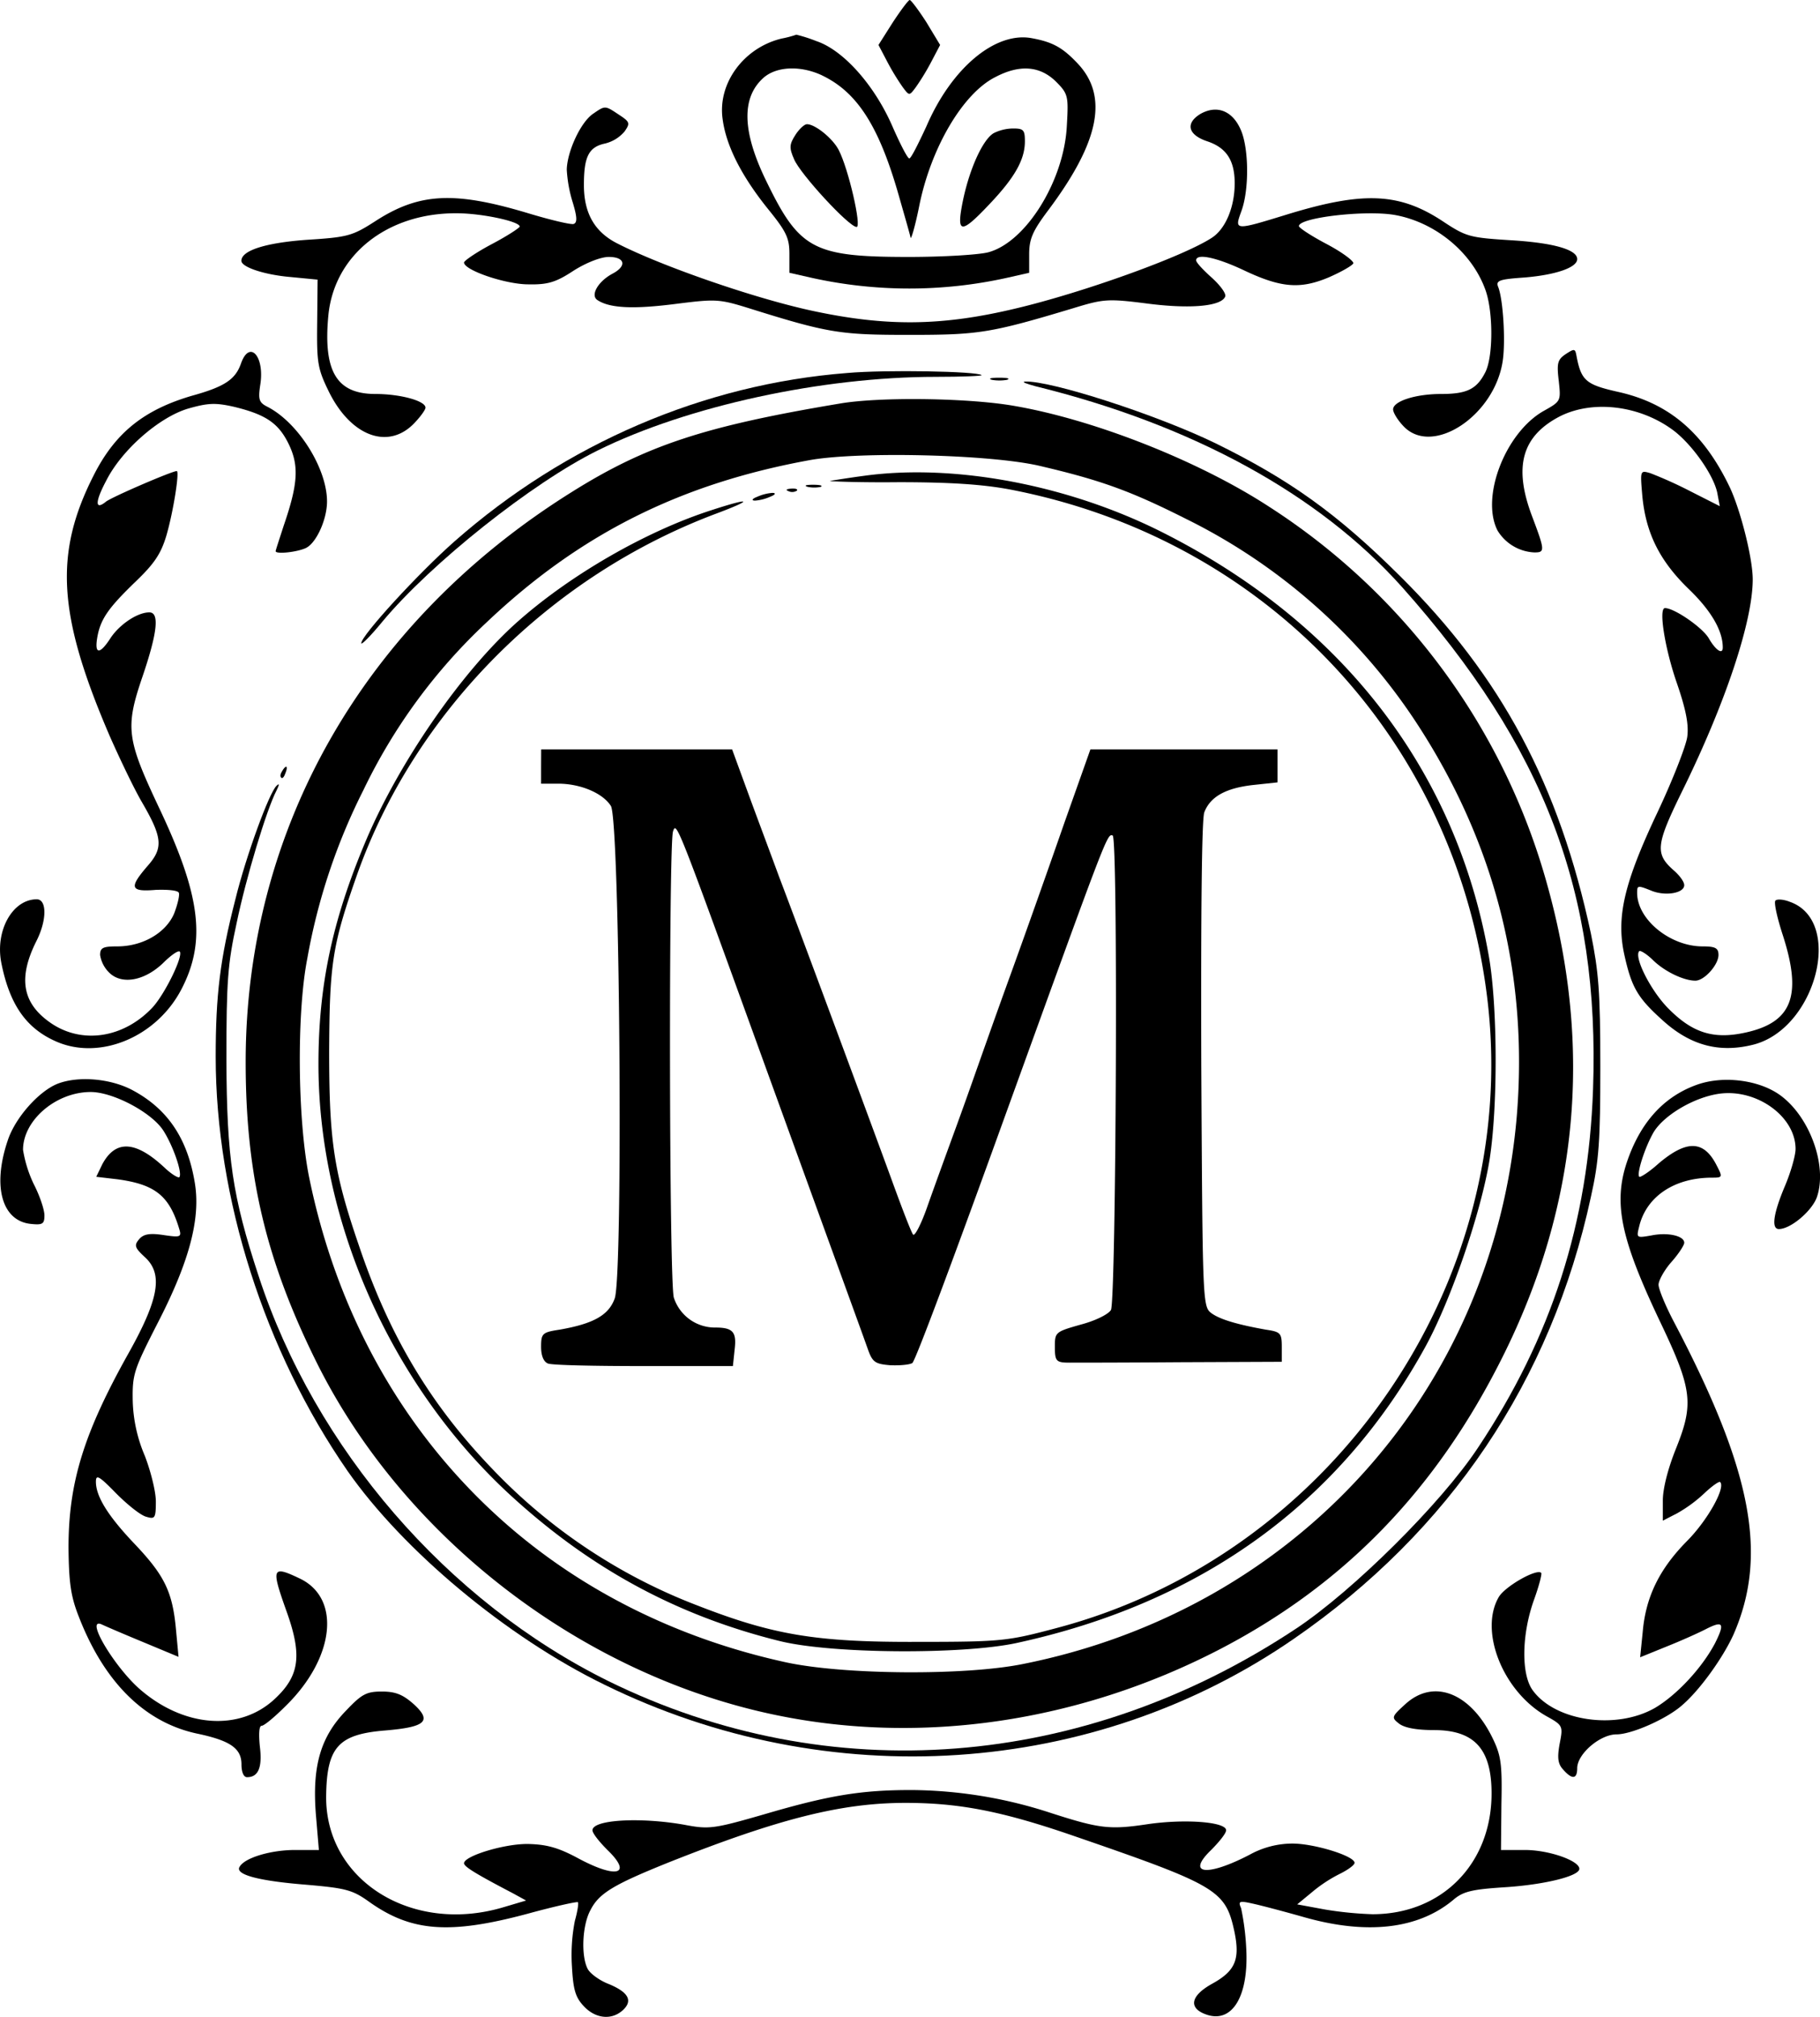
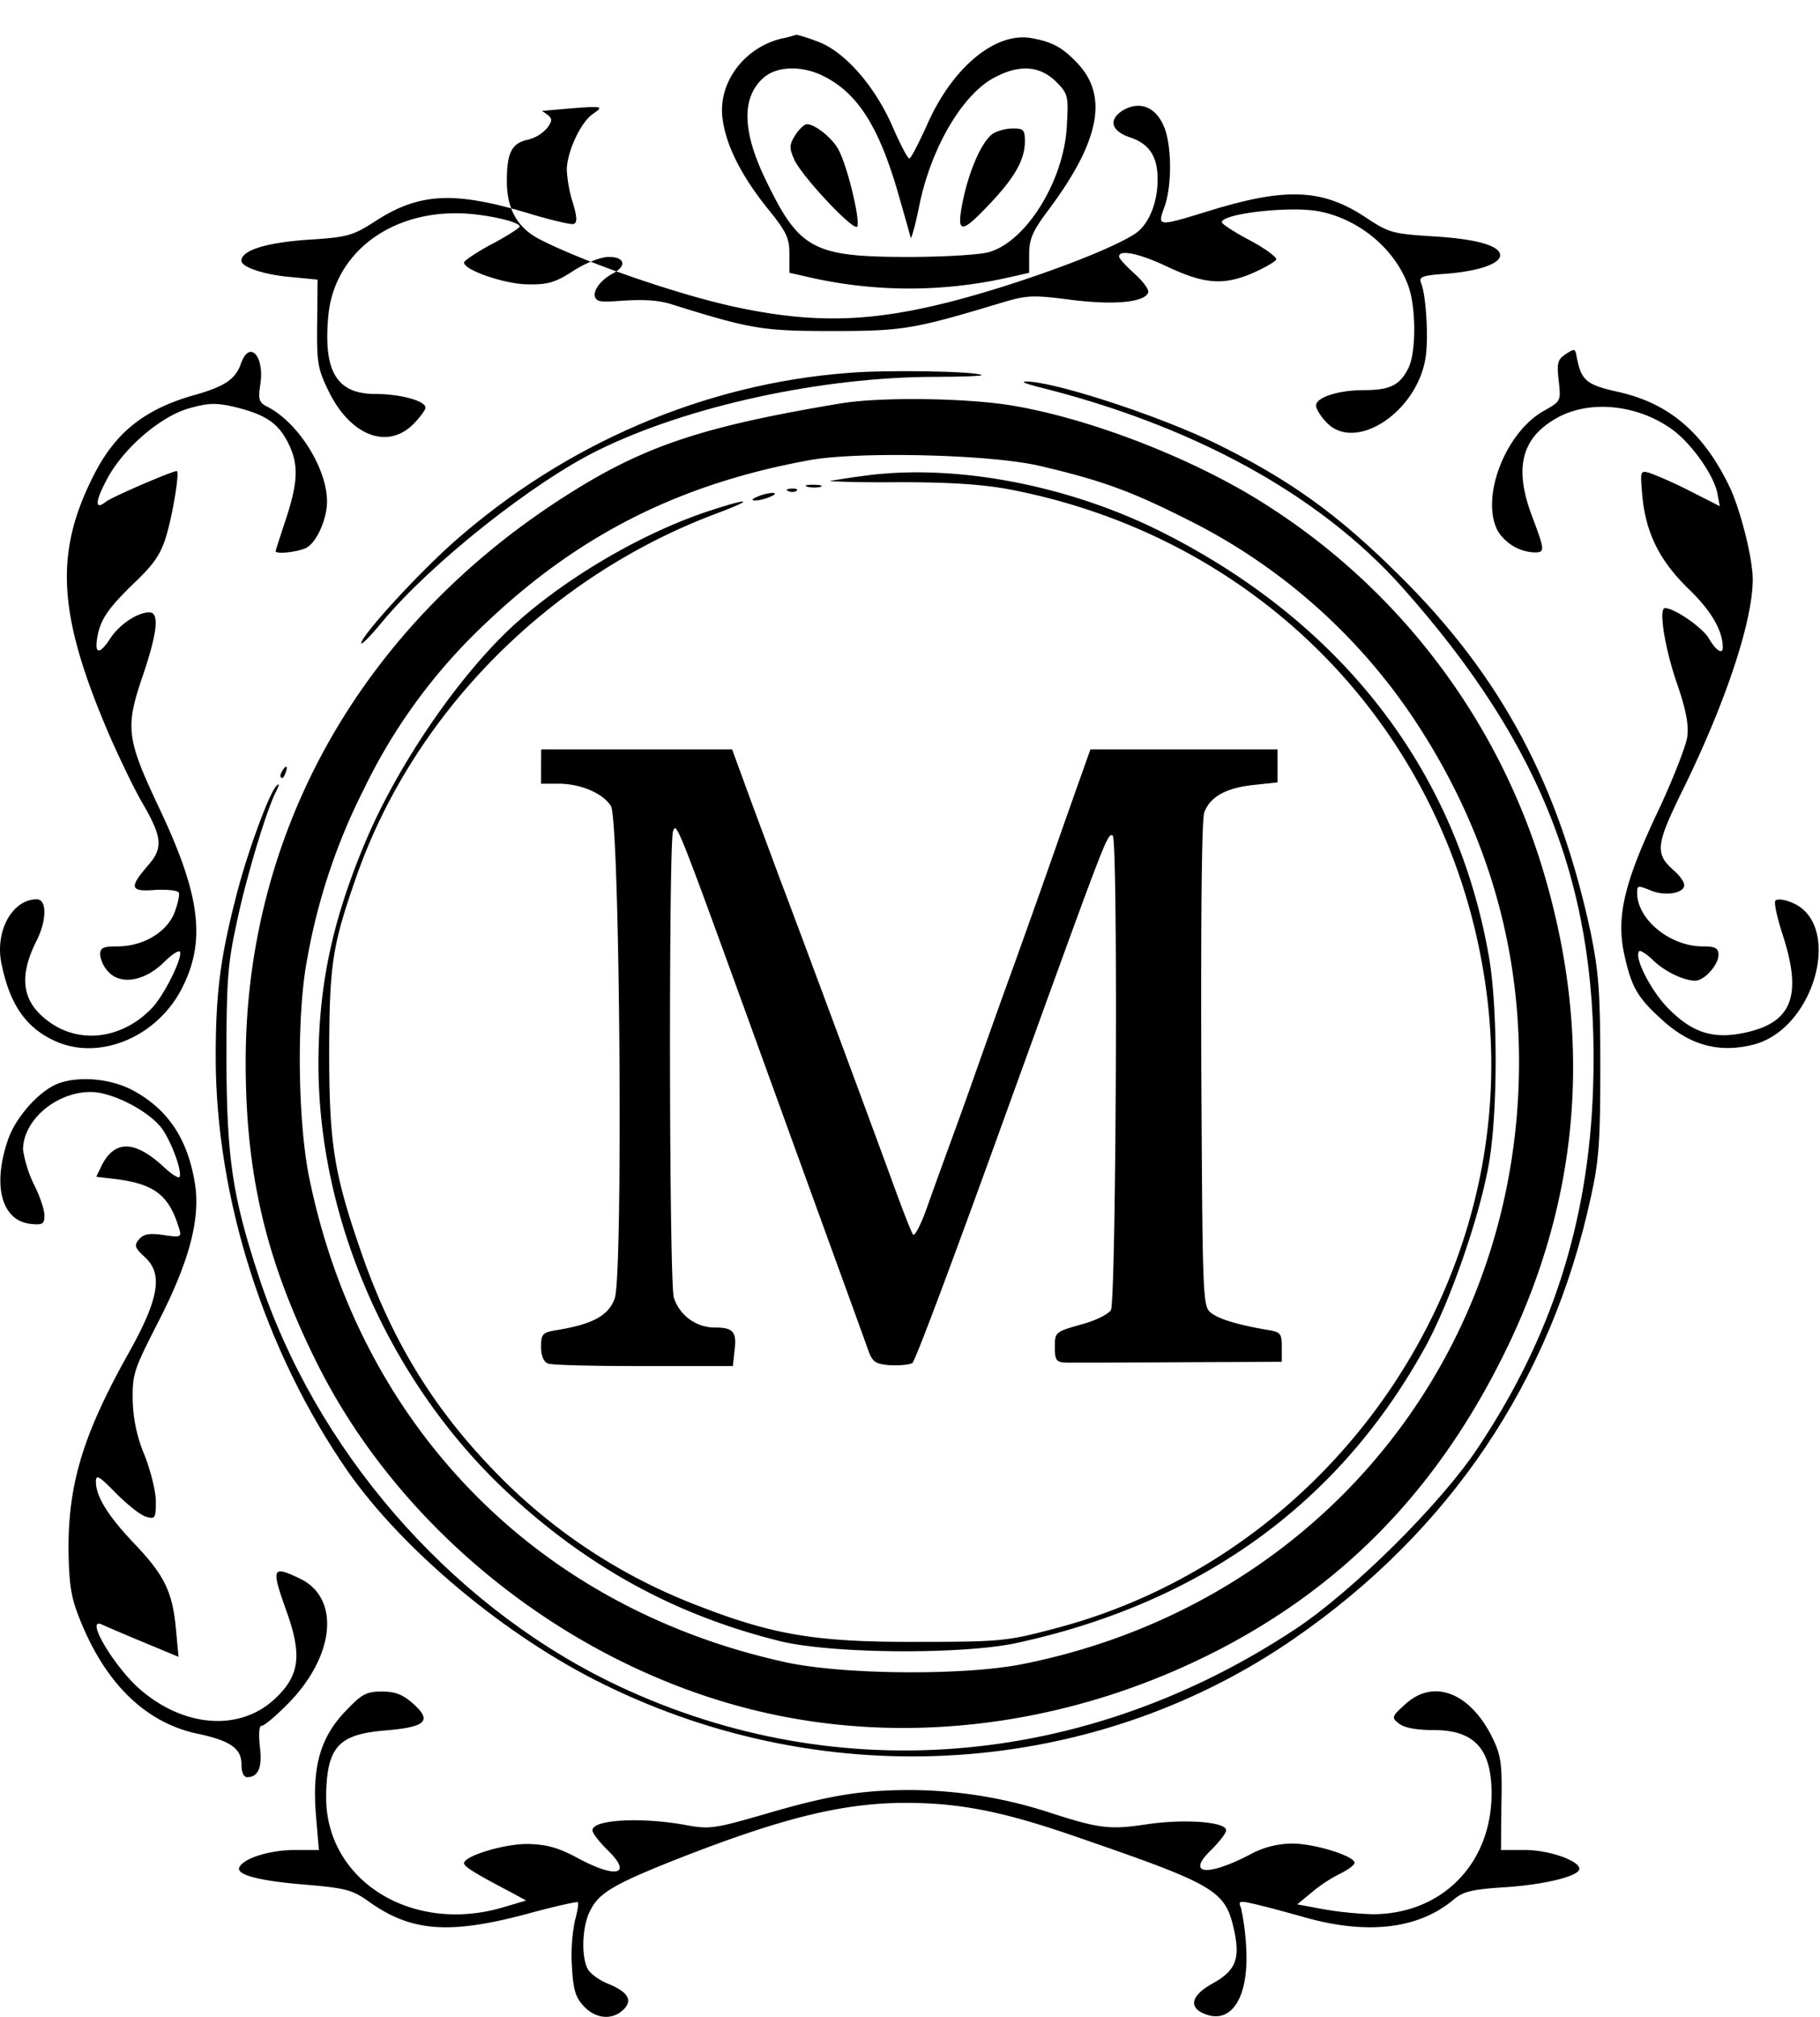
<svg xmlns="http://www.w3.org/2000/svg" viewBox="0 0 425.09 470.97">
  <g id="Слой_2" data-name="Слой 2">
    <g id="Слой_1-2" data-name="Слой 1">
-       <path d="M208.48,5.3l-3.3,5.2,2.1,4a55.2,55.2,0,0,0,3.6,5.9c1.5,2,1.5,2,3,0a55.2,55.2,0,0,0,3.6-5.9l2.1-4-3.2-5.3c-1.8-2.8-3.6-5.2-3.9-5.2S210.38,2.4,208.48,5.3Z" />
      <path d="M182.58,9c-8.8,2.1-15,10.4-13.8,18.8.8,6.2,4.4,13.3,10.6,21,4.3,5.3,5,6.8,5,10.5v4.4l5.3,1.2a105.34,105.34,0,0,0,45.4,0l5.3-1.2V59.4c0-3.6.8-5.4,4.3-10.1,12.1-16.1,14.3-26.8,7-34.5-3.5-3.7-5.8-5-10.8-5.9-8.4-1.5-18.6,6.9-24.5,20.6-1.9,4.1-3.6,7.5-4,7.5s-2.1-3.3-3.9-7.4c-4.2-9.7-11.5-17.9-17.8-20A35.16,35.16,0,0,0,186,8.1,24.65,24.65,0,0,1,182.58,9Zm9.4,8.6c8.2,3.9,13.3,11.8,17.9,27.9,1.4,4.9,2.7,9.4,2.8,10s1.1-2.8,2-7.3c2.7-13.6,10.2-26.4,17.8-30.2,5.7-3,10.4-2.6,14.1,1,2.9,2.9,3,3.4,2.6,10.3-.6,12.8-9.5,27.2-18.3,29.6-2.2.6-10.6,1.1-18.6,1.1-22.1,0-25.5-1.7-33.1-17.3-5.8-11.7-6.1-19.7-1-24.4C181.18,15.5,186.88,15.2,192,17.6Z" />
      <path d="M185.78,31.5c-1.4,2.2-1.5,3-.3,5.7,1.4,3.4,12.8,15.8,14.6,15.8,1.2,0-1.9-13.6-4.2-18-1.4-2.7-5.5-6-7.4-6C187.88,29,186.68,30.1,185.78,31.5Z" />
      <path d="M232.08,31.1c-2.5,1.5-5.5,8-7.1,15.4-1.7,8.2-.7,8.4,6.1,1.2,5.9-6.2,8.3-10.4,8.3-14.7,0-2.6-.3-3-2.7-3A10.4,10.4,0,0,0,232.08,31.1Z" />
-       <path d="M138.48,26.6c-2.9,2-6,8.8-6.1,13a31.57,31.57,0,0,0,1.4,7.7c1,3.3,1.1,4.7.2,5-.6.2-5.3-.9-10.6-2.5-17.3-5.2-25.5-4.8-35.8,1.9-5.3,3.4-6.4,3.7-15.9,4.3-9.7.7-15.3,2.5-15.3,4.9,0,1.5,5.5,3.3,11.6,3.8l6.2.6-.1,10.2c-.1,9.3.1,10.6,2.8,16.1,5.1,10.2,13.6,13.4,19.6,7.5,1.6-1.6,2.9-3.4,2.9-3.9,0-1.6-5.9-3.2-11.7-3.2-9,0-12.2-5.2-11-18.2,1.3-14.2,13.7-24.1,30-24,5.8,0,14.7,1.9,14.7,3.1,0,.3-2.9,2.2-6.5,4.1s-6.5,3.9-6.5,4.3c0,1.8,9.7,5.1,15,5.1,4.6.1,6.5-.5,10.6-3.2,3-1.9,6.4-3.2,8.2-3.2,3.8,0,4.3,2.1.9,3.9s-5.3,5.1-3.5,6.2c2.9,1.9,8.5,2.1,18,.9s10.3-1.2,17.1.9c18.8,5.9,21.5,6.3,37.7,6.3s18.9-.4,38.2-6.2c7.2-2.2,8.1-2.3,17.5-1.1,10.1,1.3,17.3.6,18.1-1.7.2-.7-1.2-2.6-3.2-4.4s-3.6-3.5-3.6-4c0-1.7,4.7-.7,10.9,2.2,8.8,4.2,13.3,4.6,20,1.8,3-1.3,5.6-2.8,5.8-3.3s-2.6-2.6-6.2-4.5-6.5-3.8-6.5-4.2c0-2,15.6-3.8,22.4-2.6,9.5,1.7,18.1,8.8,21.2,17.6,1.8,5.1,1.8,15.6-.1,19.2-2,3.9-4.3,5-10.3,5s-11.2,1.7-11.2,3.6c0,.8,1.2,2.7,2.6,4.1,6.8,6.8,21.1-2.7,23-15.4.7-4.6.1-14.6-1.1-17.4-.5-1.4.4-1.7,6.2-2.1,7.2-.6,12.3-2.3,12.3-4.3,0-2.2-5.5-3.8-15.5-4.4-9.5-.6-10.4-.8-15.7-4.3-10.2-6.8-18.6-7.2-36.3-1.8-12.7,3.9-12.6,3.9-10.9-.8,1.8-5,1.7-14.4-.1-18.7-1.9-4.6-5.6-6.1-9.5-3.9-3.6,2.2-2.9,4.9,1.6,6.4s6.4,4.5,6.4,9.8c0,5.5-2.1,10.6-5.3,12.7-6.7,4.4-30.1,12.8-45.7,16.5-17.5,4.2-30.5,4.3-48,.5-13.7-3-34.9-10.4-45.1-15.6-5.4-2.7-7.9-7.1-7.9-13.7s1.1-8.9,5-9.7a8.69,8.69,0,0,0,4.5-2.8c1.3-1.9,1.3-2.2-1.3-3.9C141.28,24.6,141.38,24.6,138.48,26.6Z" />
+       <path d="M138.48,26.6c-2.9,2-6,8.8-6.1,13a31.57,31.57,0,0,0,1.4,7.7c1,3.3,1.1,4.7.2,5-.6.2-5.3-.9-10.6-2.5-17.3-5.2-25.5-4.8-35.8,1.9-5.3,3.4-6.4,3.7-15.9,4.3-9.7.7-15.3,2.5-15.3,4.9,0,1.5,5.5,3.3,11.6,3.8l6.2.6-.1,10.2c-.1,9.3.1,10.6,2.8,16.1,5.1,10.2,13.6,13.4,19.6,7.5,1.6-1.6,2.9-3.4,2.9-3.9,0-1.6-5.9-3.2-11.7-3.2-9,0-12.2-5.2-11-18.2,1.3-14.2,13.7-24.1,30-24,5.8,0,14.7,1.9,14.7,3.1,0,.3-2.9,2.2-6.5,4.1s-6.5,3.9-6.5,4.3c0,1.8,9.7,5.1,15,5.1,4.6.1,6.5-.5,10.6-3.2,3-1.9,6.4-3.2,8.2-3.2,3.8,0,4.3,2.1.9,3.9s-5.3,5.1-3.5,6.2s10.3-1.2,17.1.9c18.8,5.9,21.5,6.3,37.7,6.3s18.9-.4,38.2-6.2c7.2-2.2,8.1-2.3,17.5-1.1,10.1,1.3,17.3.6,18.1-1.7.2-.7-1.2-2.6-3.2-4.4s-3.6-3.5-3.6-4c0-1.7,4.7-.7,10.9,2.2,8.8,4.2,13.3,4.6,20,1.8,3-1.3,5.6-2.8,5.8-3.3s-2.6-2.6-6.2-4.5-6.5-3.8-6.5-4.2c0-2,15.6-3.8,22.4-2.6,9.5,1.7,18.1,8.8,21.2,17.6,1.8,5.1,1.8,15.6-.1,19.2-2,3.9-4.3,5-10.3,5s-11.2,1.7-11.2,3.6c0,.8,1.2,2.7,2.6,4.1,6.8,6.8,21.1-2.7,23-15.4.7-4.6.1-14.6-1.1-17.4-.5-1.4.4-1.7,6.2-2.1,7.2-.6,12.3-2.3,12.3-4.3,0-2.2-5.5-3.8-15.5-4.4-9.5-.6-10.4-.8-15.7-4.3-10.2-6.8-18.6-7.2-36.3-1.8-12.7,3.9-12.6,3.9-10.9-.8,1.8-5,1.7-14.4-.1-18.7-1.9-4.6-5.6-6.1-9.5-3.9-3.6,2.2-2.9,4.9,1.6,6.4s6.4,4.5,6.4,9.8c0,5.5-2.1,10.6-5.3,12.7-6.7,4.4-30.1,12.8-45.7,16.5-17.5,4.2-30.5,4.3-48,.5-13.7-3-34.9-10.4-45.1-15.6-5.4-2.7-7.9-7.1-7.9-13.7s1.1-8.9,5-9.7a8.69,8.69,0,0,0,4.5-2.8c1.3-1.9,1.3-2.2-1.3-3.9C141.28,24.6,141.38,24.6,138.48,26.6Z" />
      <path d="M365.68,82.7c-1.9,1.3-2.1,2.1-1.6,6.3.5,4.7.5,4.7-3.6,7-8.9,5.1-14.7,20.1-10.7,27.9a10.64,10.64,0,0,0,8.6,5.1c2.5,0,2.5-.4-.6-8.6-4.3-11.5-2.3-18.6,6.6-23.2,7.8-3.9,18.8-2.5,26.6,3.4,4.4,3.4,9.2,10.3,10.1,14.4l.6,3.2-6.9-3.5a98.08,98.08,0,0,0-9.3-4.2c-2.4-.7-2.4-.7-1.9,5.2.8,8.7,4,15.2,10.8,21.8,5.2,5,8,9.7,8,13.7,0,1.8-1.7.6-3.3-2.2-1.5-2.5-8-7-10.2-7-1.5,0-.1,9,2.6,17,2.3,6.6,3,10.2,2.6,13.1-.3,2.1-3.4,10.1-7,17.7-7.8,16.5-9.6,24.4-7.7,33.1,1.7,7.7,3.1,10.1,9,15.4,6.4,5.8,13.1,7.6,20.9,5.7,14.8-3.5,21.5-28.9,8.8-33.4-1.5-.6-3-.7-3.4-.3s.4,4,1.7,8c4.6,14.2,2.2,20.4-8.6,22.8-7.6,1.7-12.6.1-18.4-5.9-4-4.2-7.8-11.8-6.5-13.1.3-.2,1.8.7,3.3,2.2,2.7,2.6,7.1,4.7,9.8,4.7,2.1,0,5.4-3.7,5.4-6,0-1.6-.7-2-3.7-2-7.6,0-15.3-6.3-15.3-12.5,0-1.8.1-1.8,3.6-.4,3.3,1.2,7.4.4,7.4-1.4,0-.8-1.1-2.3-2.5-3.5-4.3-3.8-4.1-5.9,1.7-17.8,10.4-21,16.8-40.3,16.8-50.1,0-5.1-3-16.7-5.5-21.8-6.1-12.6-14.2-19.4-26-22-7.5-1.7-8.6-2.6-9.7-8.6C367.88,81.4,367.68,81.4,365.68,82.7Z" />
      <path d="M56.28,84.9c-1.3,3.7-3.8,5.4-11.4,7.5-11.3,3.3-18,8.7-23,18.6-9.3,18.3-8.4,32.7,3.8,61,2.3,5.2,5.6,12.1,7.4,15.2,4.9,8.4,5.1,10.8,1.4,15-4.4,5.1-4.1,6.1,1.9,5.6,2.8-.1,5.2.1,5.4.7s-.3,2.7-1.1,4.8c-1.9,4.5-7.3,7.7-13.3,7.7-3.3,0-4,.3-4,2a7.36,7.36,0,0,0,2.1,4.1c2.9,2.9,8.2,2,12.6-2.2,1.8-1.8,3.5-3,3.9-2.7.9,1-3.5,10-6.4,13.1-6.7,7.1-16.4,8.6-23.7,3.6-6.7-4.6-7.7-10.5-3.4-19.1,2.5-4.9,2.5-9.8.1-9.8-5.6,0-9.7,7.2-8.3,14.7,1.9,9.7,5.7,15.3,12.6,18.4,10.3,4.7,23.8-.9,29.6-12.3,5.7-11.1,4.3-21.8-5.2-41.9-7.7-16.3-8.1-18.9-4-30.9,3.5-10.3,4-15,1.6-15-2.8,0-6.9,2.8-9,5.9-2.5,3.9-3.8,4-3.2.2.7-4.4,2.5-7,8.8-13.1,4.5-4.3,6.1-6.6,7.4-11,1.6-5.5,3.1-15,2.4-15-1.1,0-15.5,6.2-16.6,7.2-2.5,2-2.5,0,.1-4.9,3.6-7.2,12.4-14.9,19.2-16.9,4.6-1.3,6.3-1.4,10.7-.4,7.4,1.8,10.4,3.8,12.8,8.8s2.1,9.3-1.2,18.9c-1,3.1-1.9,5.8-1.9,6,0,.8,5.3.2,7.2-.8,2.4-1.3,4.8-6.7,4.8-10.8,0-7.7-6.7-18.4-13.9-22.1-2-1-2.2-1.7-1.7-5.1C61.88,83.2,58.28,79.2,56.28,84.9Z" />
      <path d="M197.88,87.1c-33.5,2.6-65.8,16.5-91.7,39.3-8.4,7.4-21.8,22-21.8,23.8,0,.5,2.2-1.7,4.9-5,11.4-13.7,35.1-32.5,50.3-40,21-10.4,52.5-17.2,79-17.2,6.1,0,10.9-.2,10.7-.4C228.28,86.7,206.88,86.3,197.88,87.1Z" />
-       <path d="M231.68,88.7a10.28,10.28,0,0,0,3.5,0c.9-.3.1-.5-1.8-.5S230.68,88.4,231.68,88.7Z" />
      <path d="M241.88,90.2c36.6,9,66.2,25.2,85.6,46.9,33.3,37.4,46.2,71.4,44.6,117.3-1.1,31.2-9.7,57.9-26.9,83.7-8.6,13-29.1,33.3-42.3,42.1-49.8,33.1-109.1,37.7-160.7,12.4-37.7-18.6-68.6-54.3-81.8-94.7-6.1-18.6-7.4-27.4-7.5-50.4,0-18.4.3-22.4,2.4-32,2.2-10.6,7-26.5,9.3-30.9.7-1.4.7-1.8,0-1.1-1.7,1.6-7.1,16.3-9.6,26.5-3.6,14-4.6,22.4-4.6,36.8,0,32.9,11.4,68.7,30.8,96.7,13,18.6,37.2,38.8,60,49.9,52.3,25.7,114.2,21.6,161-10.7,36.4-25.1,60.1-60.2,69.4-103.2,1.9-8.5,2.2-13.1,2.2-30.5s-.4-22.1-2.2-31c-7.4-34.7-20.9-60-44.6-83.5-14.7-14.6-25.8-22.5-43.1-31-13.8-6.7-38.6-14.7-44.5-14.4C238.58,89.2,239.68,89.6,241.88,90.2Z" />
      <path d="M196.38,94.2c-31.8,5.3-45.5,9.8-63,20.8-48.4,30.3-76,78.6-76,133,0,26.5,4.8,46.5,16.7,70.4,20.5,41,62.1,72.8,107.2,82.1,33.8,7,70.4,1.7,103.1-15.1,29.3-15.1,50.9-37.2,66.5-68.4,17.7-35.3,21.2-72.2,10.5-110.4a153.49,153.49,0,0,0-65-88.3c-16.9-11-41.9-20.7-60.6-23.7C224.88,92.9,205.38,92.7,196.38,94.2Zm46.5,14.6c14.1,3.3,21.1,5.8,34,12.3a136.67,136.67,0,0,1,53.7,47.3c18.5,28.1,26.4,58.9,23.7,92.1-5.4,64.3-51.5,115.4-115.5,128.1-13.5,2.7-41.6,2.5-55.1-.4-26.2-5.7-49.6-17.6-68.2-34.8-22.2-20.5-37-47.6-43.3-78.6-2.7-13.5-2.9-38.3-.4-51a142.07,142.07,0,0,1,13.1-39.3,131.36,131.36,0,0,1,28.7-39.1c21.7-20.6,45.3-32.5,75.8-38C201,105.4,231.38,106.1,242.88,108.8Z" />
      <path d="M201.88,111.1c-3.8.5-7.4,1.1-8,1.2s6.7.4,16,.3c12,0,19.6.5,26,1.7,60.4,11.6,104.6,59,111.6,119.7,7.5,65.6-36.3,129.2-100.8,146.2-11.3,3-12.7,3.2-32.3,3.2-23.7.1-33.8-1.6-51.5-8.5a130.63,130.63,0,0,1-48-32c-14.4-15-24-31.1-31-51.9-5.9-17.2-7-24.4-7-45.5.1-20.5.7-24.7,6.5-41.2,13.5-38.1,45-69.8,84-84.4,8.8-3.3,8.1-3.8-1.1-.8-15.3,4.9-33,15.1-45.3,26-13,11.5-27.8,32.9-35.6,51.4-7.7,18.3-11,33.5-11,52,0,36.3,16.5,73.9,43.6,99.5,18.9,17.7,39.5,29.1,64.1,35.2,12,3,42.4,3.2,55.2.5,43.5-9.4,75.8-32.9,95.8-69.5,5.9-10.9,12.8-31,14.8-43.2,2-12.5,1.9-35.9-.1-47.5-7.5-43.2-33.9-77.7-75.9-99C249.88,113.3,223.08,108.2,201.88,111.1Z" />
      <path d="M188.68,113.7a7.56,7.56,0,0,0,3,0c.6-.3-.1-.5-1.8-.5S187.68,113.4,188.68,113.7Z" />
      <path d="M184.18,114.7a2,2,0,0,0,1.9-.1c.4-.3-.2-.6-1.3-.5S183.38,114.4,184.18,114.7Z" />
      <path d="M176.88,116c-1.3.5-1.4.9-.5.9a10.63,10.63,0,0,0,3.5-.9c1.3-.5,1.4-.9.5-.9A10.63,10.63,0,0,0,176.88,116Z" />
      <path d="M126.38,179v4h4c5.2,0,10.4,2.2,12.3,5.2,2.1,3.2,2.9,109.3.9,115-1.4,3.9-4.9,5.9-12.9,7.3-4,.6-4.3.9-4.3,4,0,2.1.6,3.5,1.6,3.9s10.9.6,22.4.6h20.8l.4-3.8c.5-4.1-.3-5.2-4.5-5.2a10.09,10.09,0,0,1-9.7-7c-1.1-3.9-1.2-105-.2-108.8.8-2.5.8-2.5,21.2,53.8,18.2,50.2,23,63.3,24.3,67,1.1,3.1,1.7,3.5,5.2,3.8,2.2.1,4.5-.1,5.2-.5s10.4-26.5,21.7-57.8c24-66.3,23.8-65.8,25.1-65.4s.8,108.4-.4,110.8c-.6,1-3.6,2.5-7,3.4-6,1.7-6.1,1.8-6.1,5.2s.3,3.7,3.5,3.7c.8,0,12.3,0,25.5-.1l24-.1v-3.5c0-3.2-.3-3.5-3.7-4-6.7-1.2-10.8-2.4-12.8-3.9s-2-3.1-2.3-57.9c-.1-35.1.1-57.4.7-59,1.4-3.7,5.1-5.7,11.5-6.4l5.6-.6V175h-43.7l-6.1,17.2c-3.3,9.5-9,25.6-12.7,35.8s-7,19.6-7.5,21-2.7,7.7-5,14-5.4,14.8-6.8,18.8-2.9,6.9-3.3,6.5-2.7-6.4-5.2-13.3c-4.2-11.5-20.9-56.6-26.2-70.5-1.2-3.3-4.2-11.3-6.6-17.8L171,175h-44.6Z" />
      <path d="M65.88,180.1c-.4.6-.5,1.2-.2,1.5s.7-.2,1-1.1C67.38,178.8,66.78,178.5,65.88,180.1Z" />
      <path d="M13.38,253.1c-4.4,1.8-9.9,8-11.6,13.3-3.6,10.7-1.3,18.7,5.4,19.4,2.8.3,3.2,0,3.2-2,0-1.3-1.1-4.6-2.5-7.3a29.35,29.35,0,0,1-2.5-8c0-6.9,7.7-13.5,15.8-13.5,5.2,0,14.1,4.7,16.9,8.9,2.3,3.5,4.6,10.1,3.8,11-.3.2-1.8-.7-3.3-2.1-6.9-6.5-11.6-6.7-14.7-.9l-1.4,2.9,5.1.6c8.6,1.2,11.9,3.8,14.2,11.3.7,2.2.5,2.3-3.6,1.7-3.3-.5-4.7-.2-5.7,1-1.2,1.4-1,2,1.4,4.2,4.2,3.9,3.3,9.6-3.8,22.3C19.48,334.8,16,346.3,16,361.5c.1,8,.5,11.2,2.4,16,6,15.5,15.6,24.9,28,27.4,7.4,1.6,10,3.4,10,7.1,0,1.8.5,3,1.3,3,2.6,0,3.6-2.2,3-7.1-.3-2.9-.2-4.9.4-4.9s3.1-2.1,5.7-4.7c11.4-11.2,12.9-25.1,3.2-29.7-6.5-3.1-6.7-2.5-3.1,7.6,3.7,10.3,3.1,15.1-2.7,20.5-8.2,7.7-21.3,6.7-31.6-2.3-5.9-5.2-12.8-16.7-8.9-15.1.6.3,5,2.2,9.6,4.1l8.4,3.5-.6-6.4c-.8-8.8-2.7-12.6-9.5-19.8-6.3-6.6-9.2-11.2-9.2-14.7,0-1.8.8-1.3,4.8,2.8,2.6,2.6,5.7,5.1,7,5.4,2,.6,2.2.3,2.2-3.6,0-2.3-1.2-7.1-2.6-10.7A34.83,34.83,0,0,1,31,327c-.1-6.1.3-7.2,5.7-17.8,7.5-14.5,10.2-24.6,8.8-33-1.7-10.3-6.3-17.2-14.5-21.6C25.78,251.8,18.18,251.2,13.38,253.1Z" />
-       <path d="M396.08,253.4c-7.6,2.8-13,8.8-16.1,18-3.2,9.6-1.4,17.9,7.6,36.9,7.7,16.1,8.1,19.4,3.9,29.9-1.9,4.7-3.1,9.4-3.1,12.2v4.7l3.3-1.7a32.65,32.65,0,0,0,6.4-4.7c1.8-1.7,3.5-2.9,3.7-2.6,1.3,1.3-3,9-7.8,13.8-6.4,6.5-9.6,13-10.3,21.2l-.6,5.9,6.4-2.6c3.5-1.4,7.7-3.3,9.2-4.1,3.8-1.9,4.2-1.2,1.9,3.4-3,5.7-8.8,12-14,15.1-9,5.2-23.3,3.2-28.6-4.1-2.7-3.7-2.6-13,.3-21.1,1.2-3.3,1.9-6.1,1.7-6.3-1-1.1-8.4,3.1-9.9,5.6-4.7,8,1,22.2,11.2,27.9,3.8,2.1,3.8,2.3,3,6.4-.6,3.3-.4,4.7.8,6,2.1,2.4,3.3,2.3,3.3-.3,0-3.3,5.3-7.9,9.2-7.9,3.5,0,11.7-3.6,15.3-6.8,4.1-3.5,9.5-11,12-16.5,8.1-18.5,4.4-38.2-13.9-73-2-3.8-3.6-7.7-3.6-8.7s1.4-3.5,3-5.3,3-3.9,3-4.5c0-1.6-3.8-2.5-7.7-1.7-3.5.6-3.5.6-2.8-2.2,1.7-6.9,8.2-11.3,17-11.3,2.5,0,2.5-.1,1-3-3-5.8-7-5.8-13.5-.3-2.2,2-4.3,3.3-4.5,3.1-.7-.7,1.4-7.1,3.4-10.5,2.5-4,9.5-8.1,15.3-8.9,8.7-1.2,17.8,5.3,17.8,12.9,0,1.5-1.1,5.4-2.5,8.7-2.7,6.4-3.2,10-1.4,10,2.8,0,7.8-4.3,8.9-7.5,2.5-7.4-1.8-19-8.8-23.9C410.58,252.1,402.18,251.1,396.08,253.4Z" />
      <path d="M80.78,399.5c-5.9,6.1-7.9,12.9-7,24.2l.7,8.3h-5.6c-5.6,0-11.7,1.8-12.9,3.9-1.2,1.8,4.2,3.3,15.4,4.2,9.3.8,10.9,1.2,14.7,3.9,9.9,7.1,18.8,7.8,37.1,2.9,6.2-1.7,11.6-2.9,11.8-2.7s-.1,2.2-.7,4.3a41.3,41.3,0,0,0-.7,10.6c.3,5.5.8,7.3,2.8,9.4,2.7,2.9,6.5,3.3,9.1.9,2.4-2.2,1.3-4.2-3.3-6.1-2.1-.8-4.3-2.4-4.9-3.5-1.6-3-1.3-10.2.6-13.7,2-4,5.4-6,18.3-11.2,25.7-10.2,40.3-13.9,55.3-13.9,12.4,0,22.3,1.9,38.4,7.4,34.3,11.8,36.3,12.9,38.4,22.5,1.4,6.6.3,9.3-5.1,12.3-5.1,2.8-5.7,5.7-1.5,7.2,6.1,2.2,10-4.2,9.4-15.4a59.14,59.14,0,0,0-1.2-9.4c-.7-1.6-.5-1.8,2.6-1.1,1.9.4,7.2,1.8,11.8,3.1,14.9,4.3,26.9,2.9,35.1-3.9,2.3-2,4.3-2.5,12.1-3,9.3-.6,17.4-2.6,17.4-4.3,0-1.9-7.1-4.4-12.7-4.4h-5.6l.1-10.8c.2-9.4-.1-11.3-2.1-15.4-5.2-10.6-13.8-13.9-20.4-7.8-3.2,2.9-3.2,3.1-1.4,4.5,1.3,1,4.2,1.5,8.1,1.5,9.5,0,13.5,4.4,13.5,14.8,0,16.4-11.6,28.2-27.8,28.2a84.46,84.46,0,0,1-11.1-1.1l-6.5-1.2,3.4-2.8a33.56,33.56,0,0,1,6.7-4.4c1.8-.9,3.3-2,3.3-2.5,0-1.6-9.4-4.5-14.5-4.5a20.73,20.73,0,0,0-10,2.6c-10,5.2-14.9,4.6-9-1.1,1.9-1.9,3.5-3.9,3.5-4.6,0-2-9.8-2.7-18.5-1.4s-11.1,1-22.3-2.6a106.66,106.66,0,0,0-32.7-5.4c-11.7,0-19.2,1.2-34.5,5.7-11.8,3.4-12.8,3.5-18.6,2.4-10.2-1.8-21.4-1.2-21.4,1.3,0,.7,1.6,2.7,3.5,4.6,6,5.8,2.1,6.8-7.1,1.8-4.5-2.4-7.2-3.1-11.4-3.2-5.5-.1-15,2.8-15,4.5,0,.8,2.8,2.5,11.4,7l3.1,1.7-5.4,1.6c-21.3,6.3-41.4-6.3-41.3-25.8.1-11.6,2.8-14.6,13.7-15.5,9.6-.8,11.1-2.2,6.7-6.2-2.5-2.2-4.2-2.9-7.4-2.9C85.58,395,84.48,395.6,80.78,399.5Z" />
    </g>
  </g>
</svg>